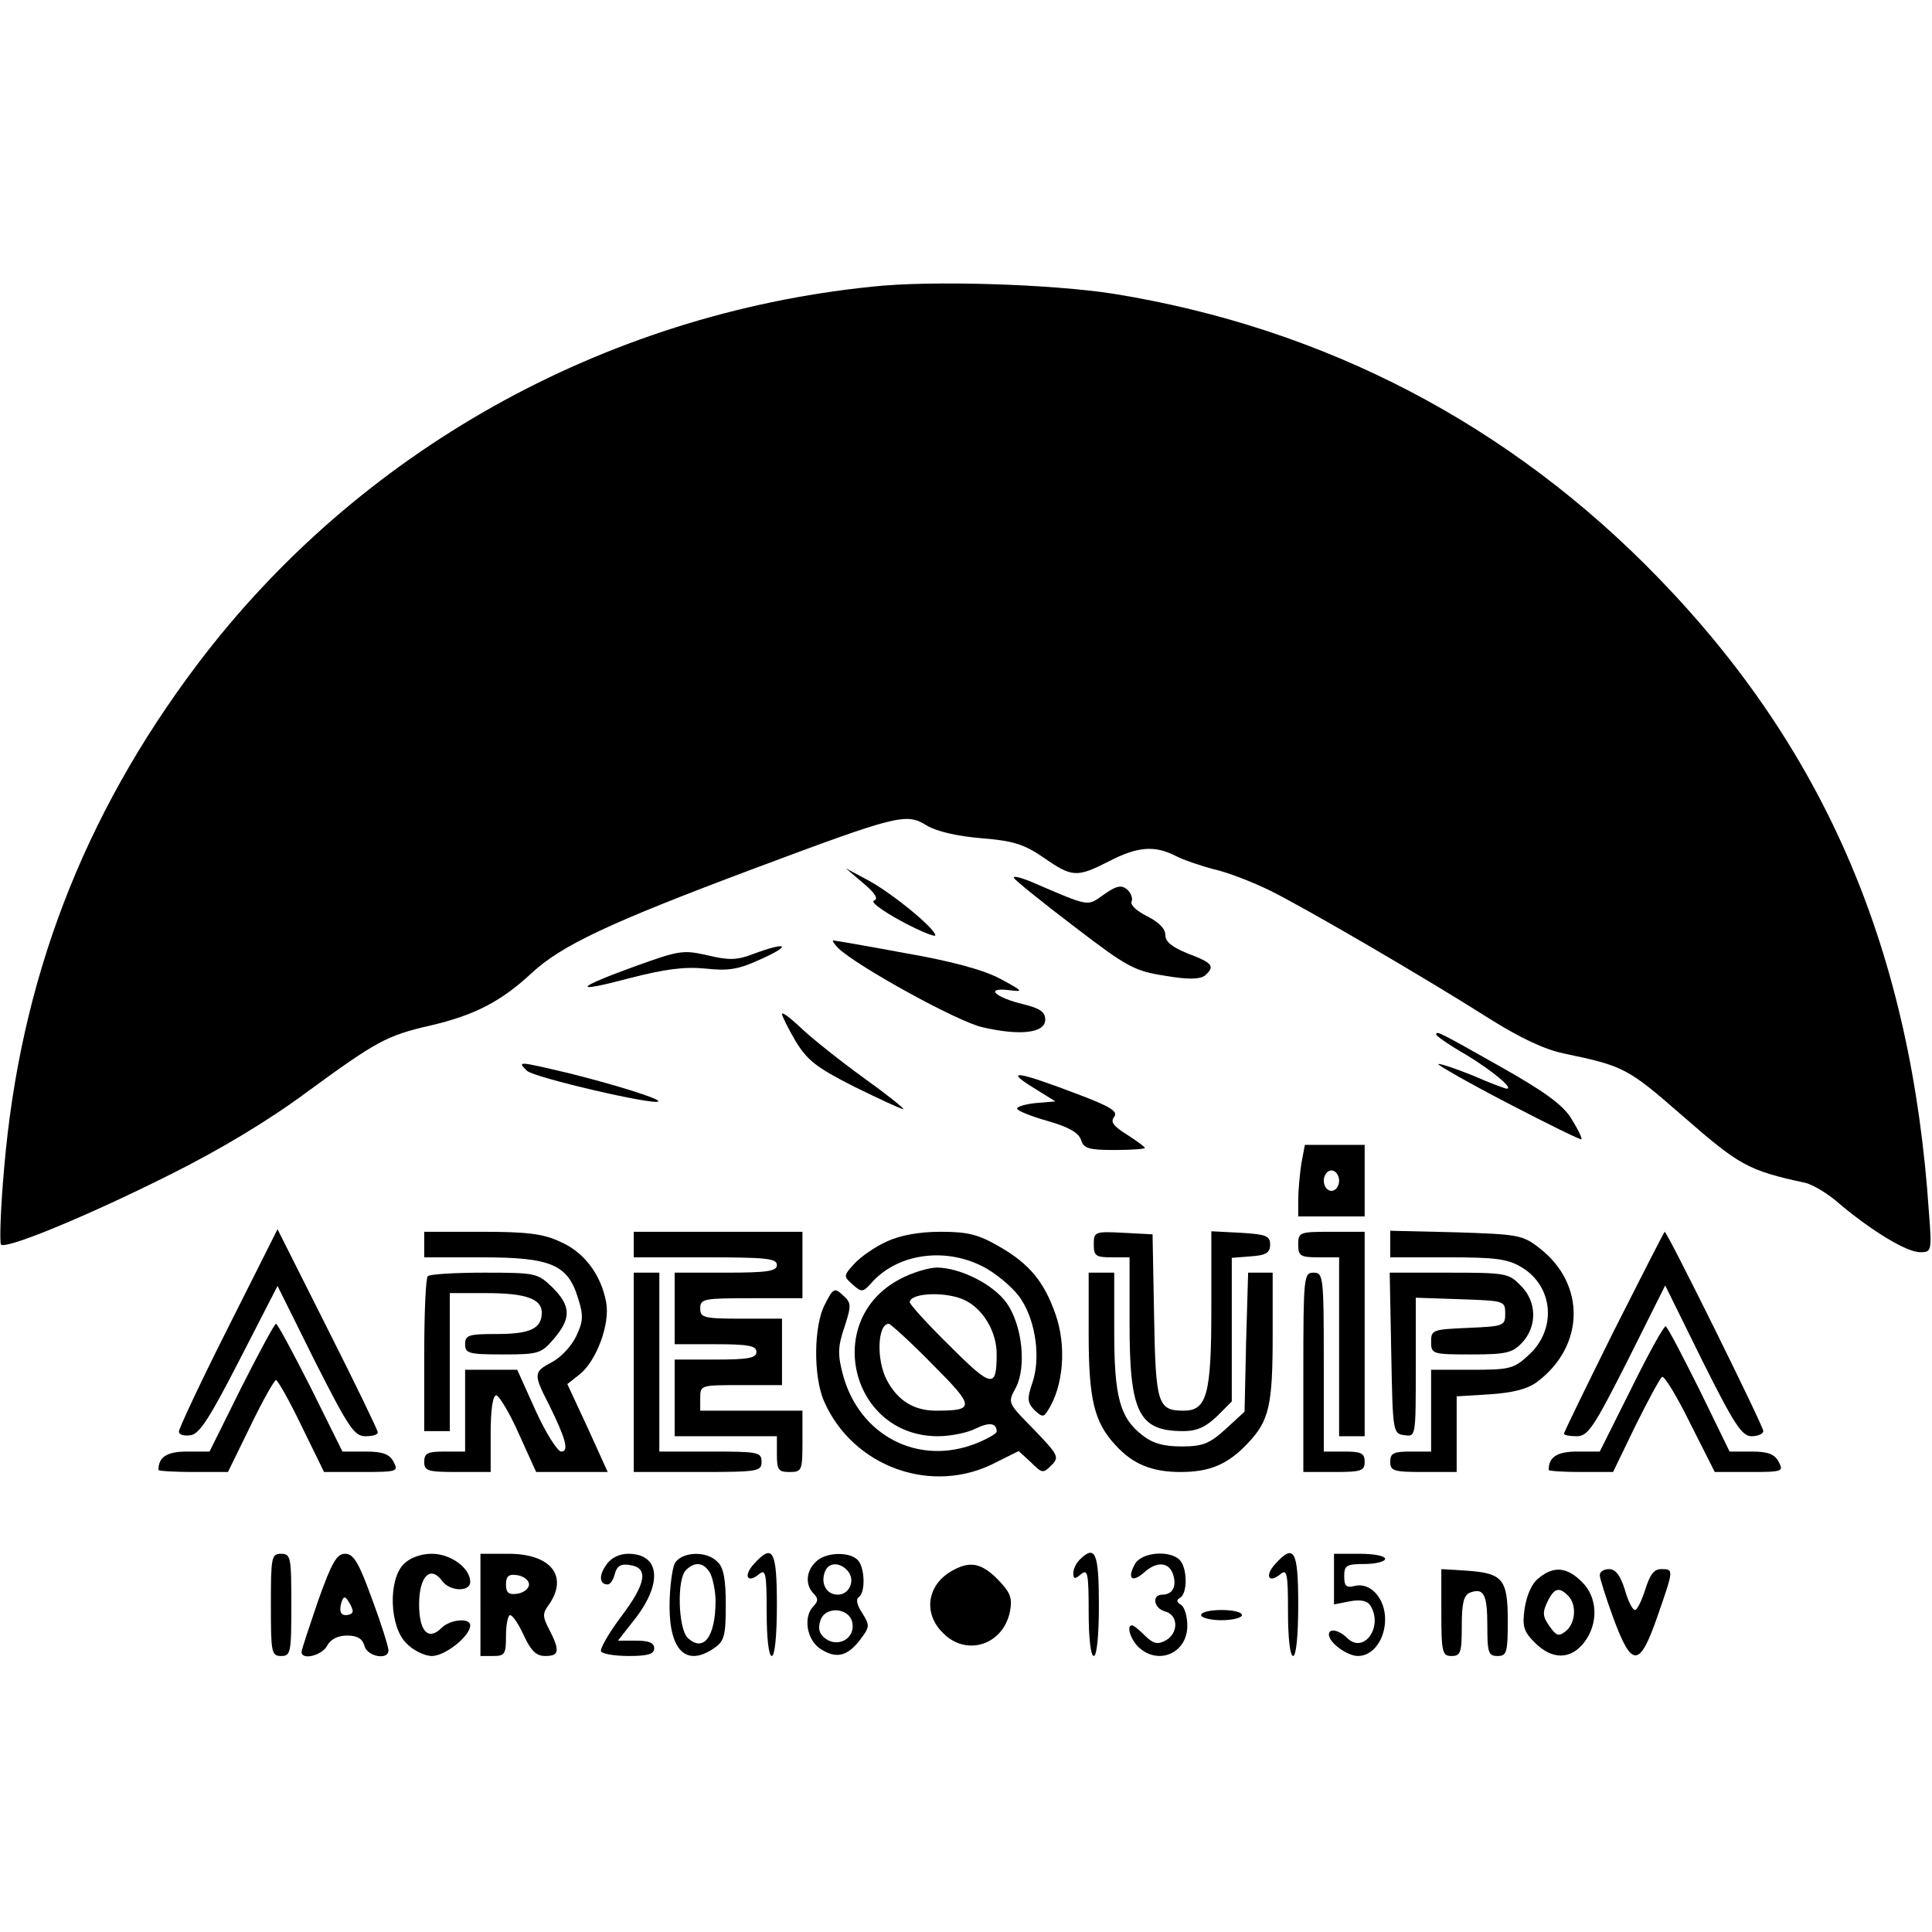
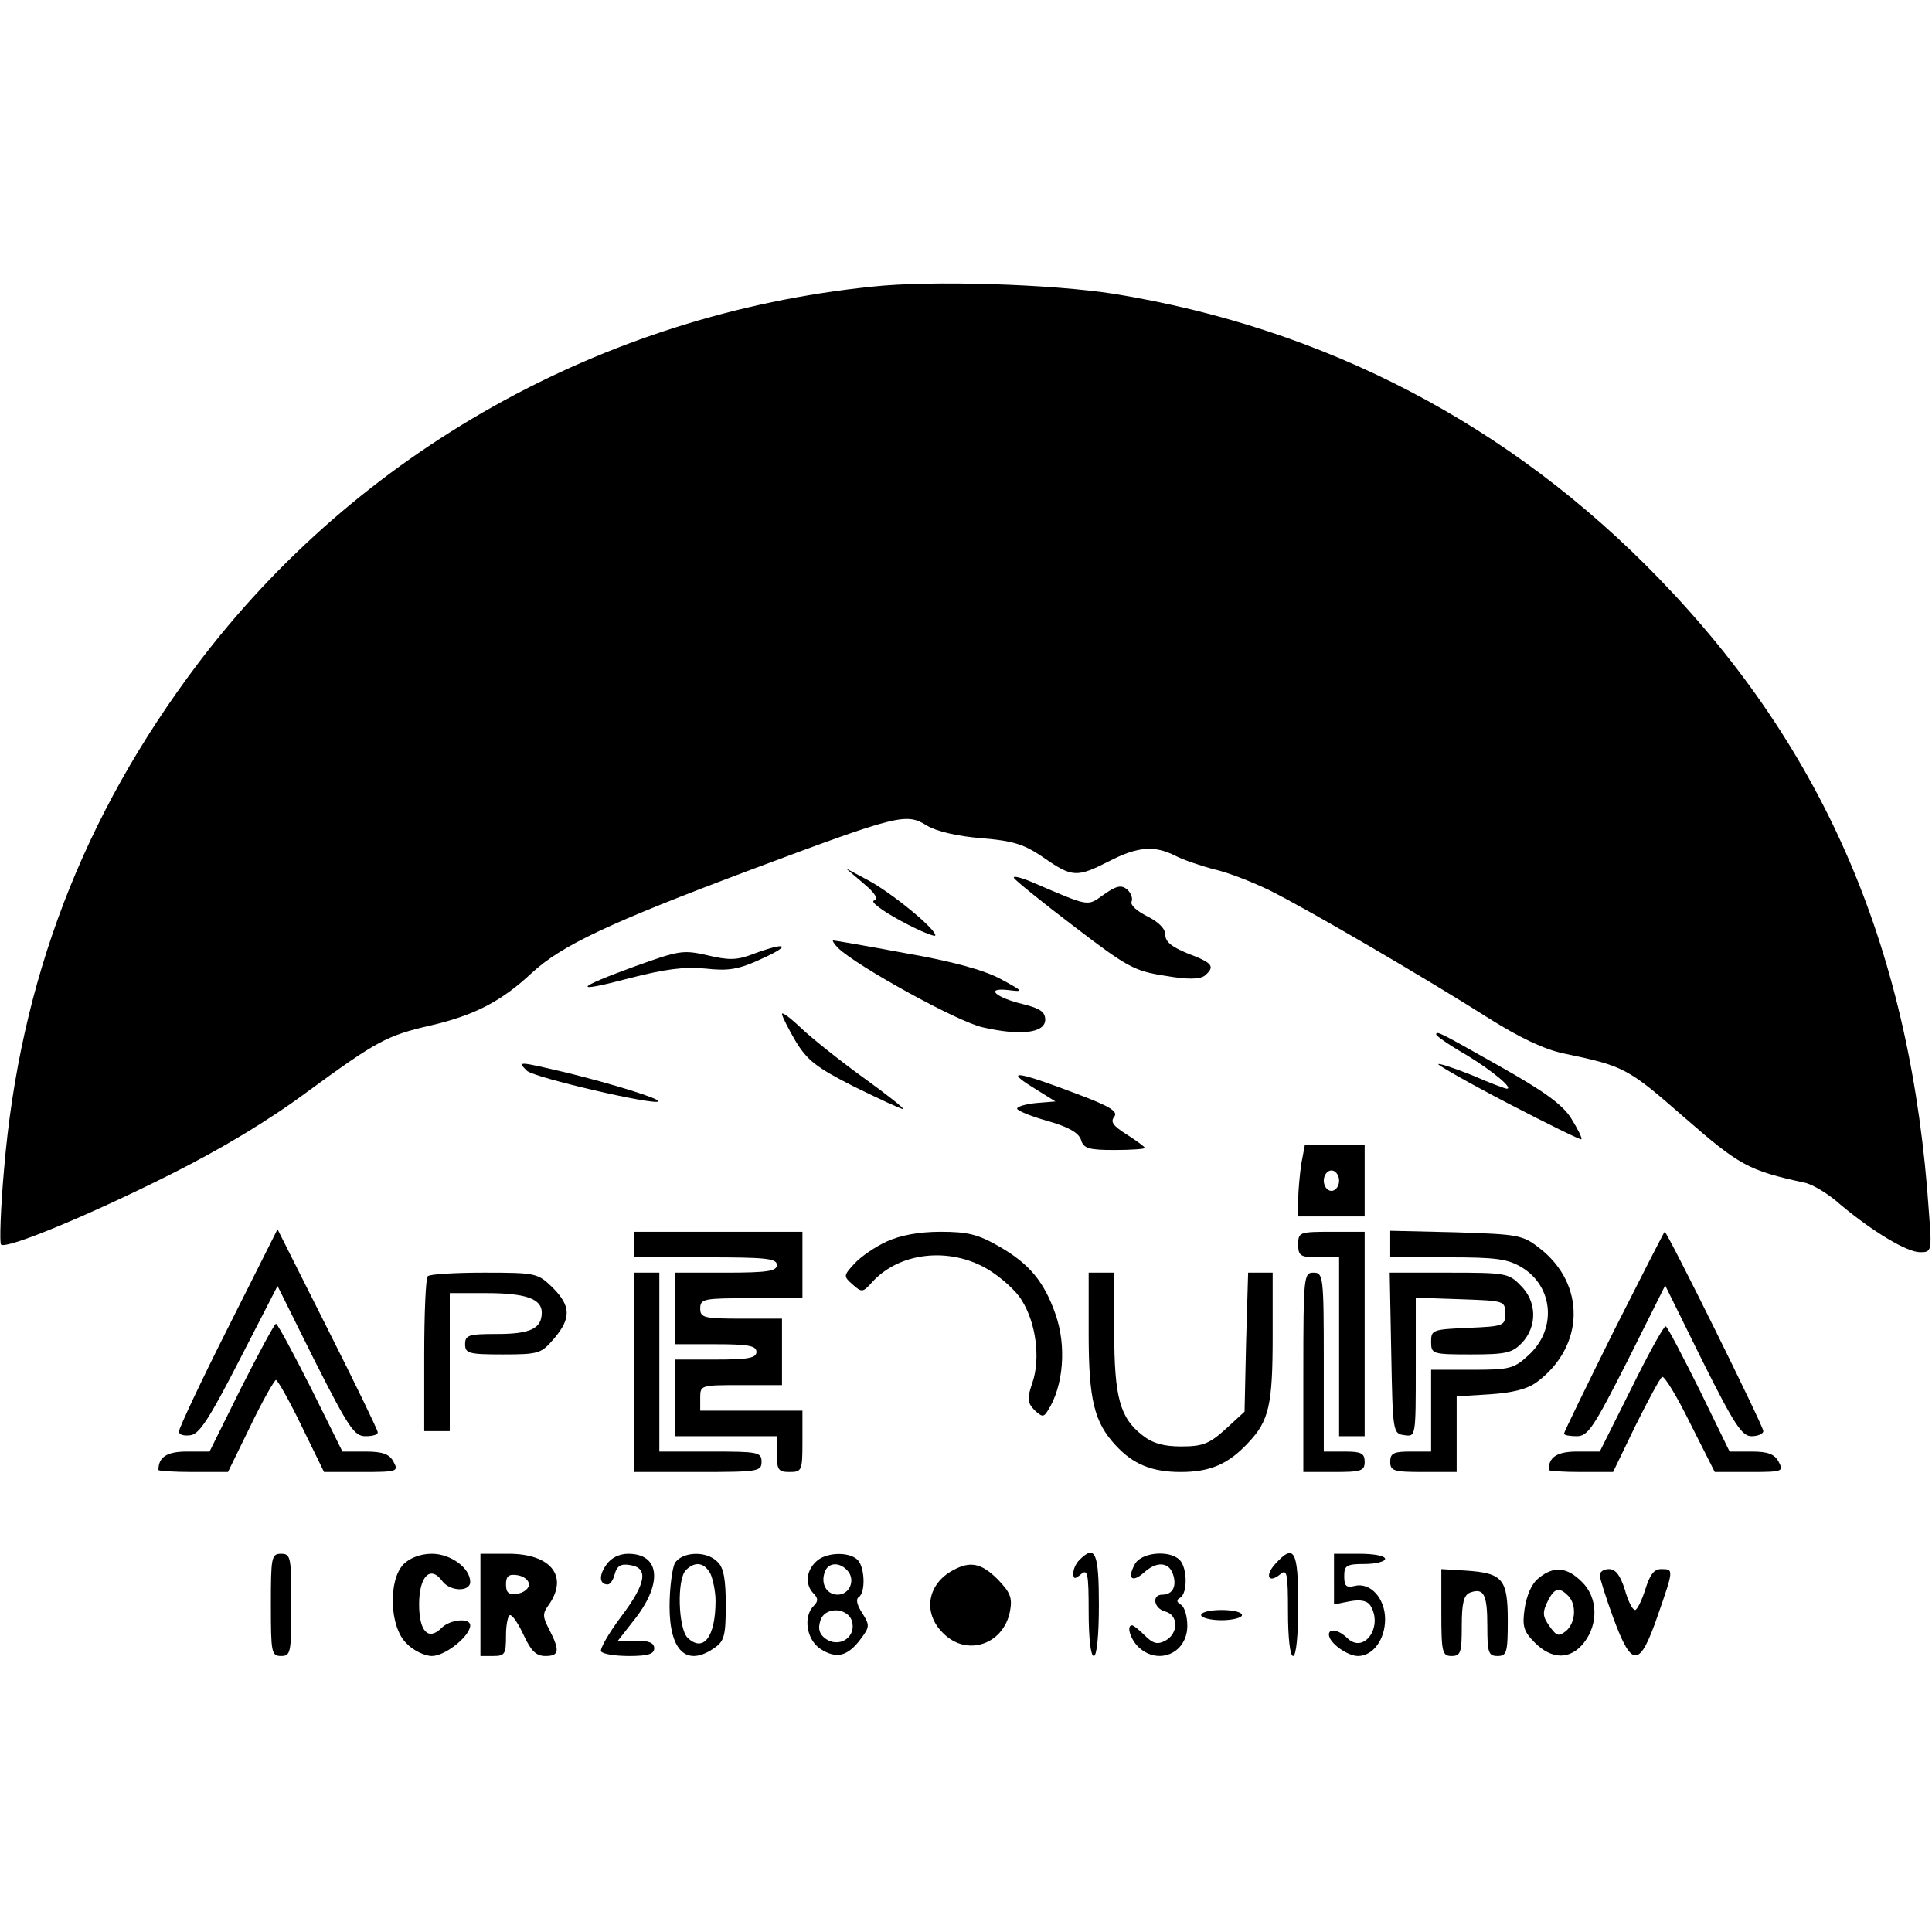
<svg xmlns="http://www.w3.org/2000/svg" version="1.0" width="378pt" height="378pt" viewBox="0 0 378 378" preserveAspectRatio="xMidYMid meet">
  <g transform="translate(0,378) scale(0.1,-0.1)" fill="#000000" stroke="none">
    <path d="M1705 3219 c-526 -54 -1005 -323 -1319 -739 -224 -297 -347 -619 -378 -987 -7 -78 -9 -145 -6 -148 10 -10 174 58 333 138 96 48 191 105 265 160 137 100 156 111 244 131 85 20 137 47 196 102 58 54 151 98 431 203 286 107 302 111 342 86 20 -12 60 -21 107 -25 63 -5 84 -12 122 -38 56 -39 65 -39 128 -7 56 29 89 31 129 11 15 -8 50 -20 77 -27 27 -6 75 -25 108 -41 71 -35 309 -174 430 -251 59 -37 107 -60 145 -68 119 -25 125 -28 235 -124 109 -95 126 -105 237 -129 15 -3 47 -22 70 -43 65 -54 130 -93 156 -93 22 0 23 2 17 78 -34 509 -201 902 -528 1240 -291 301 -653 490 -1066 557 -120 19 -358 27 -475 14z" />
    <path d="M1689 2052 c24 -20 30 -31 21 -34 -8 -2 16 -20 53 -40 37 -20 67 -32 67 -28 0 13 -85 83 -132 108 l-43 23 34 -29z" />
    <path d="M1984 2062 c3 -5 56 -48 118 -95 103 -79 118 -87 177 -96 46 -8 68 -7 78 0 21 18 16 25 -32 43 -32 13 -45 23 -45 37 0 12 -13 25 -35 36 -20 10 -34 22 -31 29 3 7 -2 18 -9 24 -11 9 -21 7 -45 -10 -34 -24 -26 -25 -143 25 -22 9 -36 12 -33 7z" />
    <path d="M1640 1925 c36 -35 235 -145 283 -155 74 -17 122 -11 122 15 0 15 -10 22 -42 30 -55 13 -77 33 -31 28 32 -4 31 -3 -15 22 -32 17 -93 34 -185 50 -75 14 -139 25 -142 25 -2 0 2 -7 10 -15z" />
    <path d="M1475 1914 c-33 -13 -49 -13 -91 -3 -48 11 -56 9 -140 -21 -121 -44 -126 -54 -13 -24 70 18 108 23 149 19 45 -5 65 -2 110 19 60 27 50 34 -15 10z" />
    <path d="M1530 1796 c0 -4 12 -28 26 -52 23 -38 40 -52 115 -90 49 -24 92 -44 96 -44 4 0 -31 28 -77 61 -47 34 -102 78 -122 97 -21 20 -38 33 -38 28z" />
    <path d="M2810 1756 c0 -3 26 -21 59 -40 51 -31 93 -66 79 -66 -3 0 -33 11 -67 26 -35 14 -65 24 -67 22 -1 -2 60 -37 137 -77 77 -40 142 -72 143 -70 2 2 -7 20 -20 41 -17 27 -53 53 -140 102 -117 66 -124 70 -124 62z" />
    <path d="M1031 1685 c13 -13 249 -68 257 -60 5 5 -89 34 -178 56 -98 23 -98 23 -79 4z" />
    <path d="M2020 1653 l45 -28 -37 -3 c-21 -2 -38 -7 -38 -11 0 -4 27 -15 59 -24 42 -12 61 -23 66 -37 5 -17 15 -20 66 -20 32 0 59 2 59 4 0 2 -16 14 -35 26 -27 17 -33 25 -25 35 8 10 -7 20 -71 44 -118 45 -145 49 -89 14z" />
    <path d="M2546 1503 c-3 -21 -6 -53 -6 -70 l0 -33 65 0 65 0 0 70 0 70 -59 0 -58 0 -7 -37z m74 -33 c0 -11 -7 -20 -15 -20 -8 0 -15 9 -15 20 0 11 7 20 15 20 8 0 15 -9 15 -20z" />
    <path d="M446 1182 c-53 -105 -96 -197 -96 -203 0 -6 10 -9 23 -7 17 2 37 33 96 148 l74 144 73 -147 c66 -130 77 -147 99 -147 14 0 25 3 24 8 0 4 -44 95 -98 202 l-98 195 -97 -193z" />
-     <path d="M830 1345 l0 -25 113 0 c135 0 168 -14 188 -80 11 -34 10 -46 -4 -75 -9 -19 -30 -41 -47 -50 -36 -19 -37 -23 -6 -83 33 -67 40 -92 24 -92 -7 0 -30 36 -50 80 l-36 80 -51 0 -51 0 0 -80 0 -80 -40 0 c-33 0 -40 -3 -40 -20 0 -18 7 -20 65 -20 l65 0 0 75 c0 46 4 75 11 75 5 0 26 -34 44 -75 l34 -75 70 0 70 0 -39 86 -40 86 24 19 c33 26 60 99 52 141 -10 54 -43 98 -89 118 -33 16 -65 20 -154 20 l-113 0 0 -25z" />
    <path d="M1240 1345 l0 -25 140 0 c118 0 140 -2 140 -15 0 -12 -18 -15 -100 -15 l-100 0 0 -70 0 -70 80 0 c64 0 80 -3 80 -15 0 -12 -16 -15 -80 -15 l-80 0 0 -75 0 -75 100 0 100 0 0 -35 c0 -31 3 -35 25 -35 24 0 25 3 25 60 l0 60 -100 0 -100 0 0 25 c0 25 1 25 80 25 l80 0 0 65 0 65 -80 0 c-73 0 -80 2 -80 20 0 19 7 20 100 20 l100 0 0 65 0 65 -165 0 -165 0 0 -25z" />
    <path d="M1735 1351 c-22 -10 -50 -29 -63 -43 -22 -24 -22 -25 -4 -41 18 -16 20 -16 38 4 53 59 151 70 226 26 25 -15 56 -42 67 -61 28 -44 37 -114 21 -161 -11 -32 -10 -39 4 -54 15 -14 18 -14 26 -1 31 48 37 127 15 189 -22 63 -51 98 -108 131 -43 25 -63 30 -117 30 -42 0 -79 -7 -105 -19z" />
-     <path d="M2140 1345 c0 -22 4 -25 35 -25 l35 0 0 -130 c0 -174 18 -210 105 -210 27 0 44 8 66 29 l29 29 0 141 0 140 38 3 c29 2 37 7 37 23 0 17 -8 20 -57 23 l-58 3 0 -153 c0 -167 -9 -198 -54 -198 -51 0 -55 13 -58 185 l-3 160 -57 3 c-56 3 -58 2 -58 -23z" />
    <path d="M2540 1345 c0 -22 4 -25 40 -25 l40 0 0 -175 0 -175 25 0 25 0 0 200 0 200 -65 0 c-63 0 -65 -1 -65 -25z" />
    <path d="M2720 1346 l0 -26 113 0 c94 0 117 -3 145 -20 62 -38 68 -122 12 -172 -28 -26 -37 -28 -110 -28 l-80 0 0 -80 0 -80 -40 0 c-33 0 -40 -3 -40 -20 0 -18 7 -20 65 -20 l65 0 0 74 0 74 65 4 c44 3 73 10 92 24 94 70 96 192 5 262 -33 26 -42 27 -164 31 l-128 3 0 -26z" />
    <path d="M3157 1175 c-53 -107 -97 -197 -97 -200 0 -3 11 -5 25 -5 22 0 33 17 99 147 l74 148 73 -148 c62 -124 77 -147 96 -147 13 0 23 5 23 10 0 10 -188 390 -193 390 -1 0 -46 -88 -100 -195z" />
-     <path d="M1760 1277 c-151 -80 -95 -307 75 -307 25 0 59 7 74 15 27 13 41 11 41 -6 0 -4 -18 -14 -40 -23 -113 -45 -229 15 -261 135 -10 38 -10 54 3 92 14 43 14 48 -3 63 -16 15 -19 14 -35 -18 -22 -41 -23 -140 -2 -189 56 -129 212 -186 337 -120 l44 22 24 -22 c22 -22 24 -22 40 -6 16 16 14 20 -34 70 -51 52 -52 52 -36 81 22 41 13 123 -17 166 -26 37 -90 69 -136 70 -17 0 -50 -10 -74 -23z m130 -42 c35 -18 60 -62 60 -104 0 -68 -9 -67 -91 15 -44 43 -79 82 -79 86 0 19 74 22 110 3z m-66 -124 c84 -84 84 -91 7 -91 -43 0 -75 20 -96 60 -21 40 -18 110 4 110 3 0 42 -35 85 -79z" />
    <path d="M837 1283 c-4 -3 -7 -73 -7 -155 l0 -148 25 0 25 0 0 135 0 135 71 0 c77 0 109 -11 109 -38 0 -31 -22 -42 -87 -42 -56 0 -63 -2 -63 -20 0 -18 7 -20 74 -20 71 0 75 2 100 31 34 40 33 64 -3 100 -29 28 -32 29 -134 29 -57 0 -107 -3 -110 -7z" />
    <path d="M1240 1095 l0 -195 125 0 c118 0 125 1 125 20 0 19 -7 20 -100 20 l-100 0 0 175 0 175 -25 0 -25 0 0 -195z" />
    <path d="M2130 1170 c0 -129 11 -173 53 -218 34 -37 71 -52 127 -52 57 0 93 15 132 57 41 43 48 74 48 209 l0 124 -24 0 -24 0 -4 -136 -3 -136 -37 -34 c-32 -29 -45 -34 -87 -34 -34 0 -56 6 -76 22 -44 34 -55 75 -55 203 l0 115 -25 0 -25 0 0 -120z" />
    <path d="M2550 1095 l0 -195 60 0 c53 0 60 2 60 20 0 17 -7 20 -40 20 l-40 0 0 175 c0 168 -1 175 -20 175 -19 0 -20 -7 -20 -195z" />
    <path d="M2722 1133 c3 -155 3 -158 26 -161 22 -3 22 -3 22 133 l0 136 88 -3 c85 -3 87 -3 87 -28 0 -24 -3 -25 -72 -28 -70 -3 -73 -4 -73 -27 0 -24 2 -25 78 -25 69 0 81 3 100 23 30 32 29 81 -3 112 -23 24 -30 25 -140 25 l-116 0 3 -157z" />
    <path d="M472 1065 l-62 -125 -44 0 c-40 0 -56 -11 -56 -36 0 -2 31 -4 68 -4 l68 0 44 90 c24 50 47 90 50 90 3 0 26 -40 50 -90 l44 -90 73 0 c71 0 73 1 63 20 -8 15 -21 20 -55 20 l-45 0 -62 125 c-35 69 -65 125 -68 125 -3 0 -33 -56 -68 -125z" />
    <path d="M3192 1064 l-62 -124 -44 0 c-40 0 -56 -11 -56 -36 0 -2 28 -4 63 -4 l63 0 44 91 c25 50 48 93 52 95 4 3 29 -38 55 -91 l48 -95 68 0 c65 0 67 1 57 20 -8 15 -21 20 -53 20 l-43 0 -59 121 c-33 66 -62 122 -66 124 -3 2 -33 -52 -67 -121z" />
    <path d="M530 640 c0 -93 1 -100 20 -100 19 0 20 7 20 100 0 93 -1 100 -20 100 -19 0 -20 -7 -20 -100z" />
-     <path d="M622 647 c-17 -50 -32 -95 -32 -99 0 -17 40 -7 50 12 7 13 21 20 39 20 20 0 30 -6 34 -20 5 -21 47 -29 47 -9 0 7 -14 52 -32 100 -26 72 -36 89 -53 89 -16 0 -26 -17 -53 -93z m68 -19 c0 -5 -6 -8 -14 -8 -9 0 -12 7 -9 21 4 16 8 17 14 7 5 -7 9 -16 9 -20z" />
    <path d="M790 720 c-31 -31 -28 -123 5 -155 13 -14 36 -25 50 -25 26 0 75 39 75 60 0 15 -39 12 -56 -5 -26 -26 -44 -7 -44 46 0 55 22 77 45 46 15 -21 55 -22 55 -2 0 27 -38 55 -75 55 -22 0 -43 -8 -55 -20z" />
    <path d="M940 640 l0 -100 25 0 c23 0 25 4 25 40 0 22 4 40 8 40 5 0 17 -18 27 -40 14 -30 24 -40 42 -40 27 0 29 10 8 51 -14 27 -14 32 0 51 37 55 2 98 -80 98 l-55 0 0 -100z m95 40 c0 -8 -10 -16 -22 -18 -18 -3 -23 2 -23 18 0 16 5 21 23 18 12 -2 22 -10 22 -18z" />
    <path d="M1186 718 c-15 -21 -13 -38 3 -38 5 0 11 9 14 21 4 15 12 20 29 17 37 -5 33 -35 -16 -100 -25 -33 -43 -65 -40 -69 3 -5 27 -9 55 -9 37 0 49 4 49 15 0 11 -11 15 -35 15 l-36 0 36 46 c52 69 45 124 -16 124 -17 0 -34 -8 -43 -22z" />
    <path d="M1320 721 c-5 -11 -10 -49 -10 -84 0 -88 34 -119 88 -81 19 13 22 24 22 84 0 49 -4 73 -16 84 -22 23 -71 20 -84 -3z m70 -20 c5 -11 10 -35 10 -53 0 -71 -24 -102 -55 -72 -18 19 -21 114 -3 132 18 18 36 15 48 -7z" />
-     <path d="M1475 720 c-21 -23 -13 -39 10 -20 13 11 15 2 15 -74 0 -51 4 -86 10 -86 6 0 10 40 10 100 0 107 -8 121 -45 80z" />
+     <path d="M1475 720 z" />
    <path d="M1596 724 c-19 -18 -21 -45 -4 -62 9 -9 9 -15 0 -24 -21 -21 -14 -66 13 -84 31 -20 53 -15 78 18 19 25 19 28 4 52 -10 15 -13 27 -7 31 14 9 12 59 -2 73 -17 17 -64 15 -82 -4z m63 -18 c15 -18 3 -46 -20 -46 -22 0 -34 22 -25 45 7 19 30 19 45 1z m9 -103 c4 -29 -28 -47 -53 -29 -12 9 -15 19 -10 35 9 30 59 26 63 -6z" />
    <path d="M2112 728 c-7 -7 -12 -18 -12 -26 0 -12 3 -12 15 -2 13 11 15 2 15 -74 0 -51 4 -86 10 -86 6 0 10 40 10 100 0 102 -7 119 -38 88z" />
    <path d="M2220 719 c-15 -28 -5 -36 18 -16 25 23 49 21 57 -3 8 -24 -1 -40 -21 -40 -21 0 -17 -27 6 -33 26 -7 26 -43 0 -57 -15 -8 -24 -6 -40 10 -11 11 -22 20 -25 20 -12 0 -3 -28 13 -43 39 -36 95 -11 95 42 0 18 -5 36 -12 41 -9 5 -10 10 -2 14 15 9 14 59 -1 74 -20 20 -76 15 -88 -9z" />
    <path d="M2495 720 c-21 -23 -13 -39 10 -20 13 11 15 2 15 -74 0 -51 4 -86 10 -86 6 0 10 40 10 100 0 107 -8 121 -45 80z" />
    <path d="M2610 690 l0 -49 31 6 c21 4 34 1 40 -8 26 -41 -12 -96 -45 -64 -16 16 -36 20 -36 7 0 -16 36 -42 57 -42 29 0 53 32 53 72 0 41 -29 73 -60 65 -16 -4 -20 0 -20 19 0 21 4 24 40 24 22 0 40 5 40 10 0 6 -22 10 -50 10 l-50 0 0 -50z" />
    <path d="M1865 708 c-51 -27 -60 -84 -20 -123 46 -47 118 -23 131 42 5 27 1 37 -24 63 -32 32 -54 36 -87 18z" />
    <path d="M2820 625 c0 -78 2 -85 20 -85 18 0 20 7 20 59 0 45 4 60 16 65 27 10 34 -3 34 -65 0 -52 2 -59 20 -59 18 0 20 7 20 69 0 82 -10 93 -81 98 l-49 3 0 -85z" />
    <path d="M3010 692 c-13 -10 -23 -33 -27 -59 -5 -35 -2 -45 20 -67 34 -34 70 -33 96 0 29 37 27 89 -4 119 -29 29 -55 32 -85 7z m58 -34 c17 -17 15 -53 -4 -69 -14 -11 -18 -10 -30 6 -17 23 -17 30 -4 56 12 22 21 24 38 7z" />
    <path d="M3130 698 c0 -6 12 -44 27 -85 36 -97 51 -96 86 5 32 92 32 92 7 92 -14 0 -22 -11 -31 -40 -7 -22 -16 -40 -20 -40 -5 0 -14 18 -20 40 -9 28 -18 40 -31 40 -10 0 -18 -5 -18 -12z" />
    <path d="M2350 620 c0 -5 18 -10 40 -10 22 0 40 5 40 10 0 6 -18 10 -40 10 -22 0 -40 -4 -40 -10z" />
  </g>
</svg>